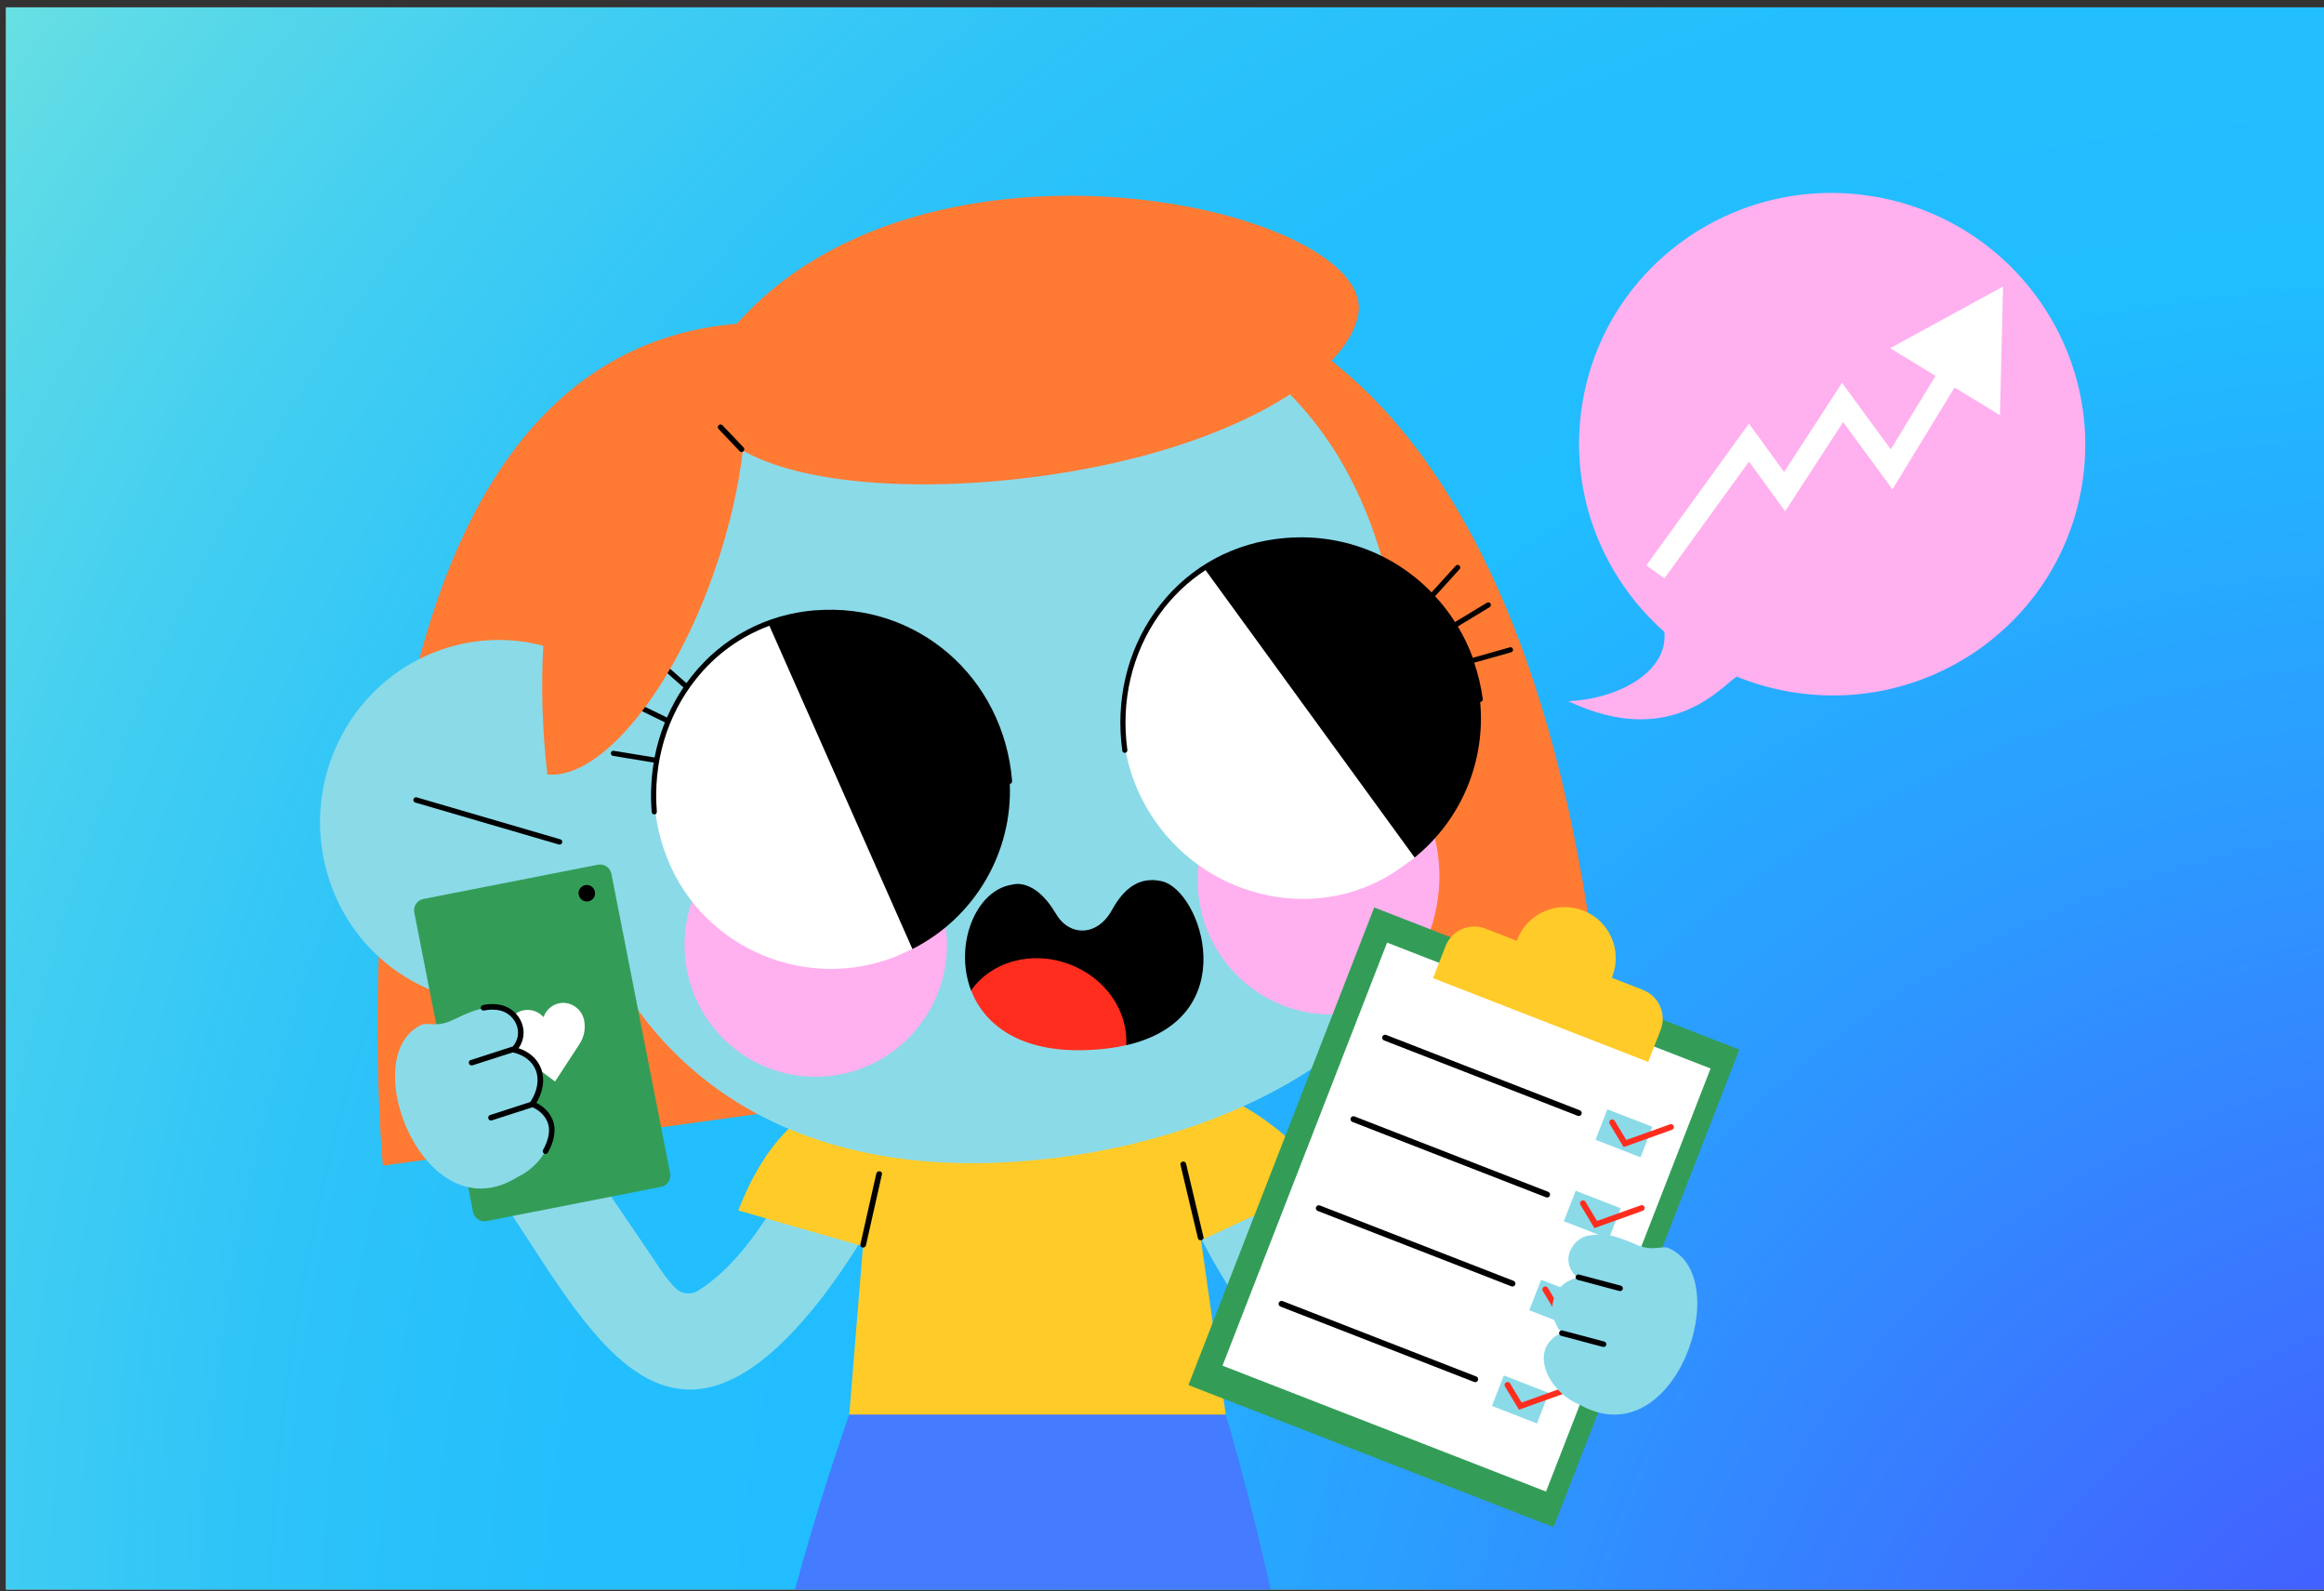
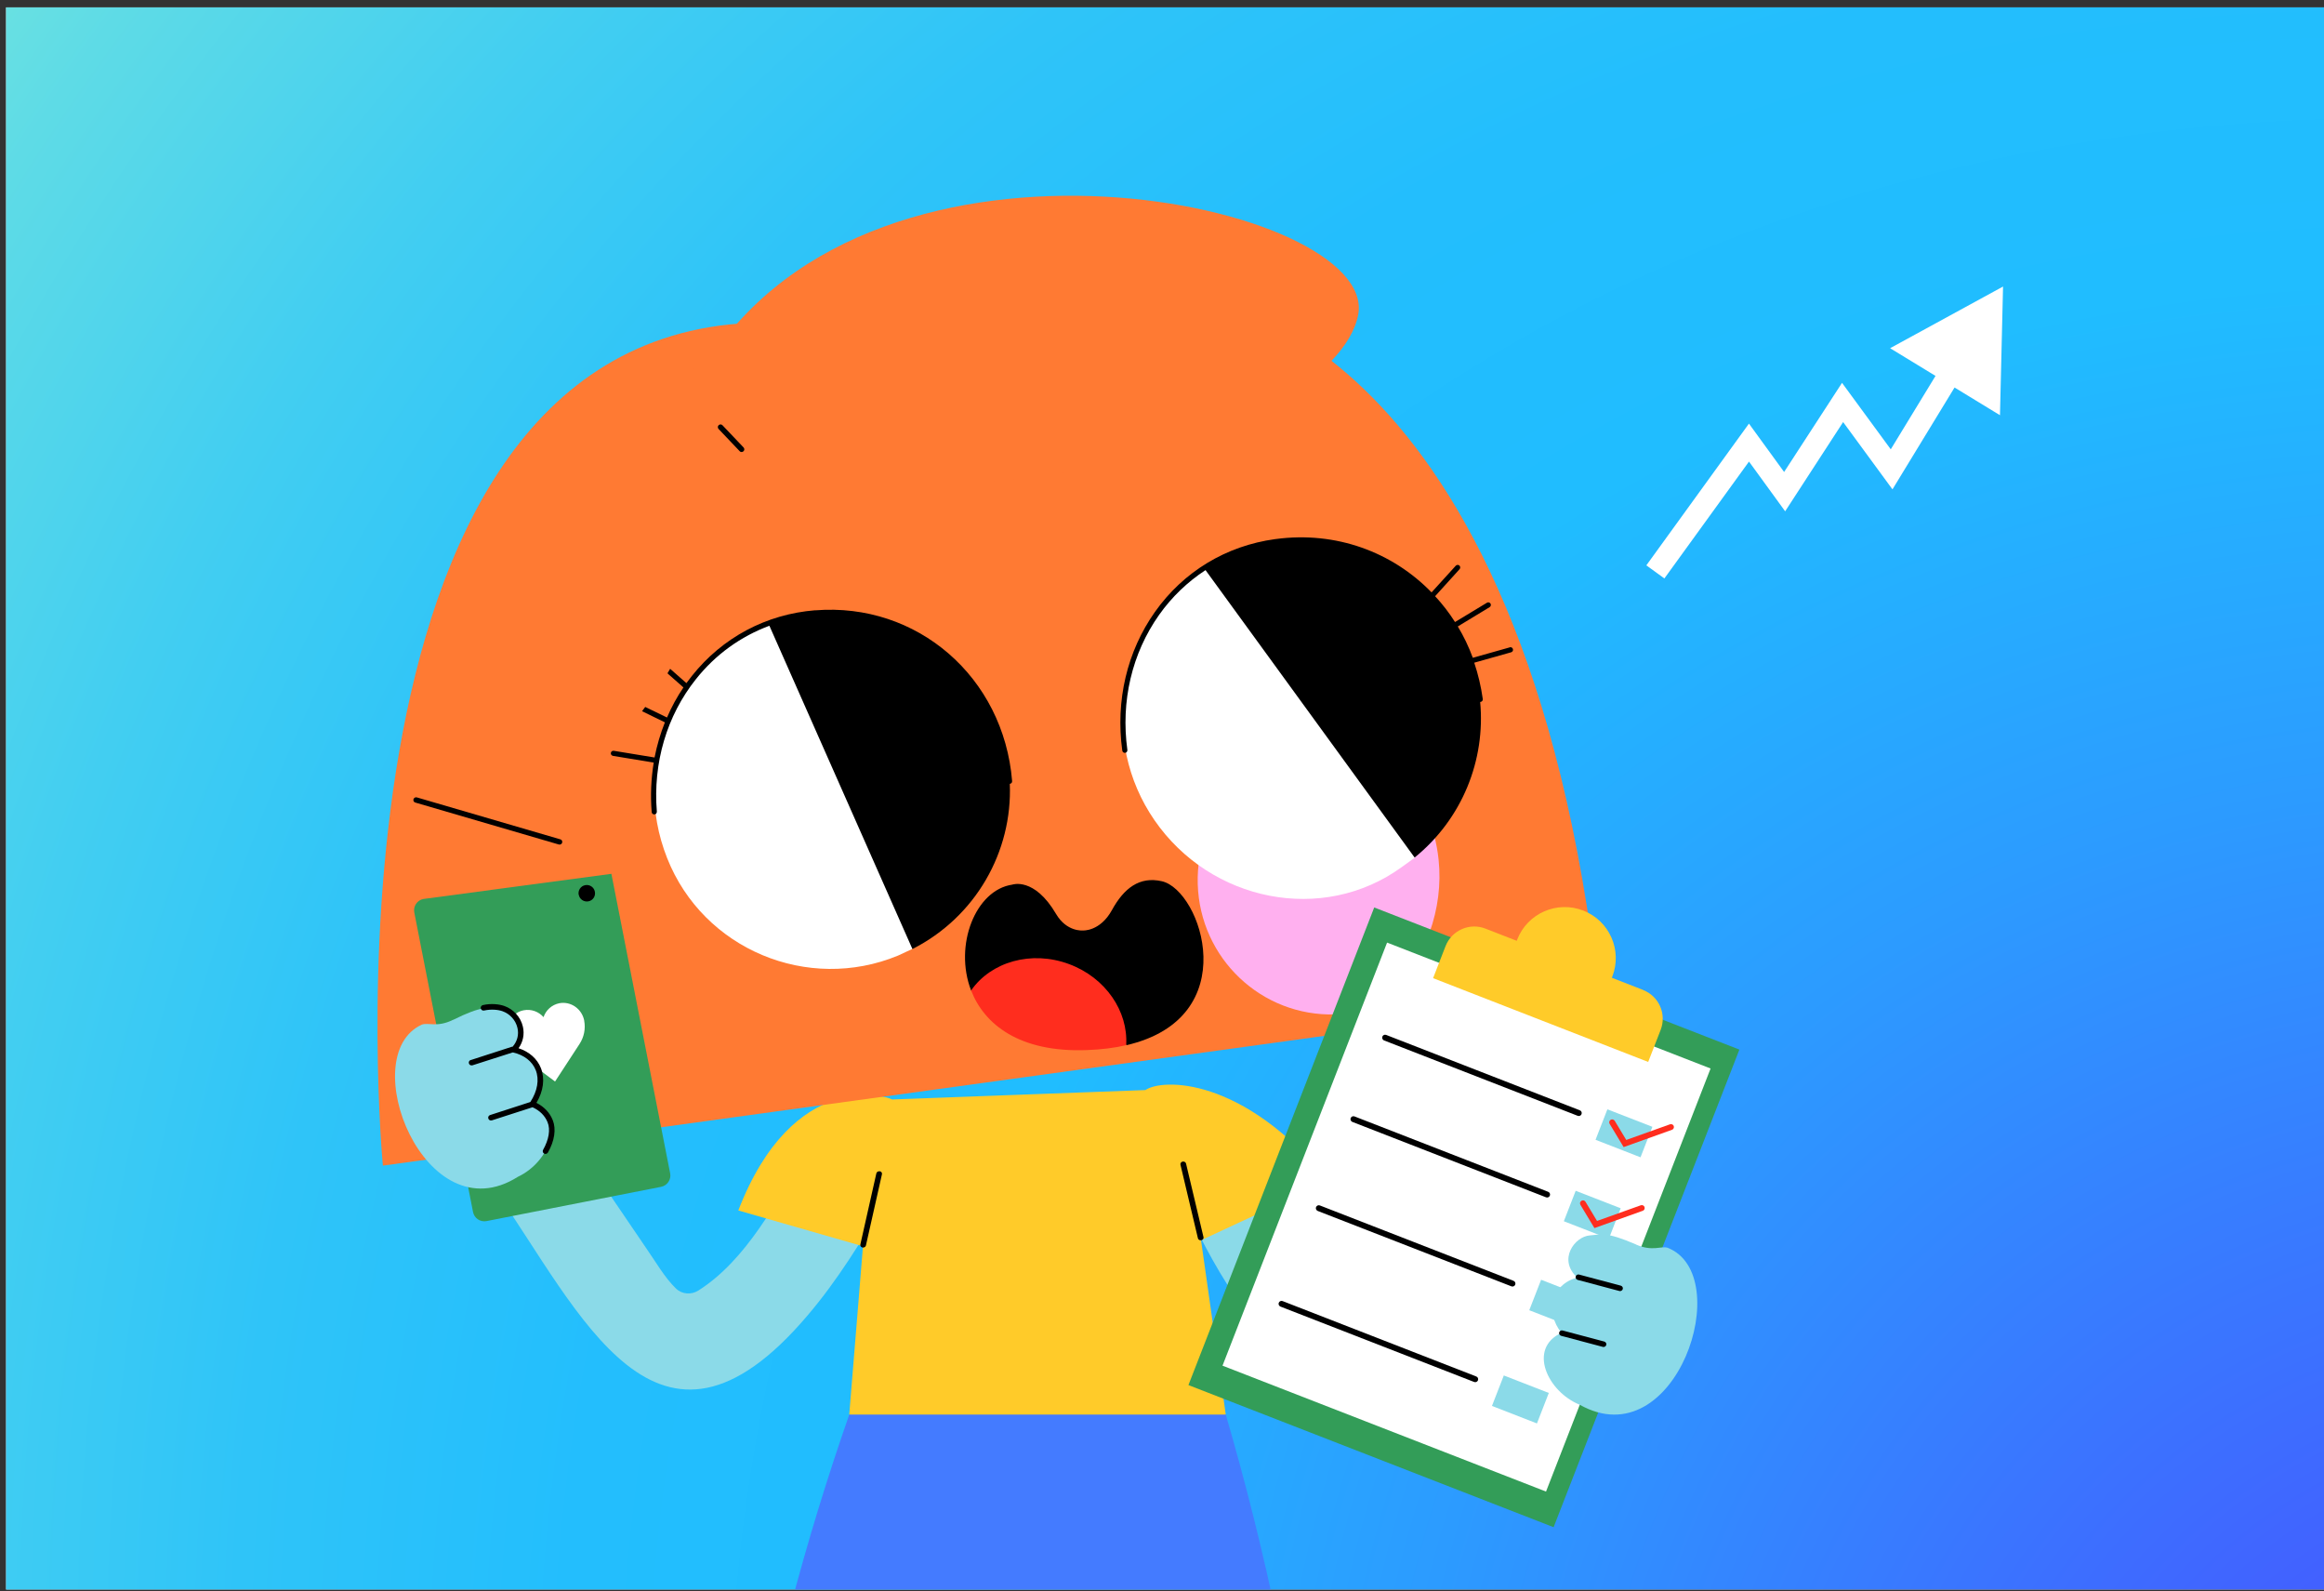
<svg xmlns="http://www.w3.org/2000/svg" width="244" height="167" viewBox="0 0 244 167" fill="none">
  <rect x="0" y="0" width="244" height="167" fill="#333333" stroke="none" />
  <g clip-path="url(#clip0_77_4751)">
    <rect x="0.636" y="0.772" width="244.949" height="166.067" fill="#D9D9D9" />
    <rect x="0.636" y="0.772" width="244.949" height="166.067" fill="url(#paint0_radial_77_4751)" />
-     <path d="M197.15 20.7C182.71 18.033 168.866 27.485 166.226 41.8C164.483 51.215 168.022 60.382 174.744 66.322C175.162 70.696 169.56 73.417 164.661 73.595C175.366 78.69 180.701 72.083 182.328 71.016C183.991 71.692 185.742 72.208 187.574 72.546C202.013 75.213 215.857 65.762 218.498 51.447C221.139 37.123 211.58 23.359 197.15 20.692V20.7Z" fill="#FFB0EF" />
    <path d="M183.627 46.455L184.573 45.767L183.625 44.463L182.679 45.769L183.627 46.455ZM187.371 51.603L186.425 52.291L187.425 53.667L188.352 52.241L187.371 51.603ZM193.455 42.243L194.399 41.551L193.397 40.185L192.474 41.605L193.455 42.243ZM198.603 49.263L197.66 49.955L198.693 51.364L199.602 49.872L198.603 49.263ZM210.303 30.075L198.445 36.548L209.98 43.581L210.303 30.075ZM173.799 60.027L174.746 60.714L184.575 47.141L183.627 46.455L182.679 45.769L172.851 59.341L173.799 60.027ZM183.627 46.455L182.681 47.143L186.425 52.291L187.371 51.603L188.317 50.915L184.573 45.767L183.627 46.455ZM187.371 51.603L188.352 52.241L194.436 42.881L193.455 42.243L192.474 41.605L186.39 50.966L187.371 51.603ZM193.455 42.243L192.512 42.935L197.66 49.955L198.603 49.263L199.547 48.571L194.399 41.551L193.455 42.243ZM198.603 49.263L199.602 49.872L205.82 39.675L204.821 39.066L203.822 38.456L197.604 48.654L198.603 49.263Z" fill="white" />
    <path d="M84.532 121.172C81.474 126.16 78.379 132.242 73.329 135.452C72.591 135.923 71.613 135.861 70.982 135.256C69.799 134.127 68.785 132.349 67.79 130.926C65.291 127.245 62.784 123.564 60.285 119.892C56.96 114.531 48.736 119.305 51.91 124.791C60.908 137.684 68.99 156.693 84.79 138.066C87.937 134.376 90.463 130.25 92.917 126.08C96.082 120.683 87.706 115.802 84.541 121.181L84.532 121.172Z" fill="#8BDAE8" />
    <path d="M124.436 116.202C126.526 114.975 129.967 115.553 131.069 117.945C133.737 123.715 136.404 130.099 141.072 134.572C142.735 136.163 144.646 137.266 146.789 137.043C149.99 136.714 153.004 135.043 156.152 134.403C158.721 133.887 161.389 135.141 162.118 137.79C162.776 140.182 161.309 143.232 158.73 143.756C154.791 144.557 151.181 146.326 147.136 146.691C142.832 147.082 138.858 145.286 135.577 142.636C129.424 137.648 125.93 129.868 122.685 122.844C121.591 120.47 122.009 117.616 124.427 116.211L124.436 116.202Z" fill="#8BDAE8" />
    <path d="M139.48 123.955C130.465 112.903 121.965 113.215 120.257 114.415L93.663 115.402C93.121 115.028 83.287 112.148 77.517 127.05L90.605 130.811L89.165 148.486L110.415 155.626L128.695 148.486L126.099 130.179L139.48 123.955Z" fill="#FFCB29" />
    <path d="M92.365 122.942C92.205 122.915 92.045 123.004 92.01 123.155L90.329 130.624C90.294 130.775 90.4 130.917 90.561 130.944C90.578 130.944 90.596 130.944 90.614 130.944C90.756 130.944 90.889 130.855 90.916 130.722L92.597 123.253C92.632 123.102 92.525 122.96 92.365 122.933V122.942Z" fill="black" />
    <path d="M126.126 130.179C126.286 130.144 126.393 130.001 126.357 129.85L124.525 122.133C124.49 121.981 124.33 121.893 124.17 121.919C124.01 121.955 123.903 122.097 123.938 122.248L125.77 129.966C125.797 130.099 125.93 130.188 126.072 130.179C126.09 130.179 126.108 130.179 126.126 130.179Z" fill="black" />
    <path d="M89.165 148.478H128.695C130.678 155.271 132.563 162.659 134.208 170.59C135.977 179.108 137.249 187.155 138.156 194.632H77.517C78.77 186.781 80.487 178.263 82.843 169.23C84.79 161.77 86.942 154.844 89.165 148.478Z" fill="#447BFF" />
    <path d="M126.117 31.325C126.117 31.325 160.082 34.517 167.897 104.75L40.2 122.346C40.2 122.346 31.913 36.153 78.664 33.895L126.117 31.325Z" fill="#FF7A33" />
-     <path d="M47.002 67.975C50.959 66.766 54.995 66.962 58.605 68.269C61.939 49.099 77.49 33.531 98.154 31.254C151.644 25.359 147.696 77.365 147.145 80.948C147.145 80.948 139.632 83.882 139.747 93.885C139.819 100.198 145.891 105.061 145.891 105.061C139.072 113.241 126.206 119.572 111.002 121.51C89.147 124.293 72.387 117.056 63.922 101.113C62.091 102.598 59.966 103.772 57.592 104.492C47.687 107.515 37.293 101.789 34.367 91.706C31.442 81.624 37.097 70.999 46.993 67.975H47.002Z" fill="#8BDAE8" />
    <path d="M58.756 88.648C58.881 88.648 58.987 88.568 59.023 88.443C59.068 88.292 58.979 88.132 58.828 88.097L43.766 83.695C43.614 83.651 43.454 83.74 43.41 83.891C43.365 84.042 43.454 84.202 43.605 84.238L58.667 88.639C58.667 88.639 58.721 88.648 58.747 88.648H58.756Z" fill="black" />
    <path d="M64.785 101.3C64.945 101.3 65.069 101.167 65.06 101.016L65.007 96.161C65.007 96.001 64.874 95.876 64.722 95.885C64.562 95.885 64.438 96.019 64.447 96.17L64.509 101.024C64.509 101.184 64.642 101.309 64.793 101.3H64.785Z" fill="black" />
    <path d="M125.752 92.8C125.984 100.589 132.448 106.715 140.201 106.475C142.139 106.413 143.98 105.959 145.633 105.194C145.722 105.159 145.802 105.106 145.891 105.061C149.661 100.535 151.591 95.441 151.039 90.213C150.684 86.834 149.314 83.713 147.145 80.948C147.163 80.832 147.181 80.672 147.207 80.459C144.887 78.921 142.361 78.174 139.374 78.272C131.621 78.512 125.521 85.011 125.752 92.809V92.8Z" fill="#FFB0EF" />
-     <path d="M99.416 98.748C99.638 106.386 93.655 112.77 86.052 113.01C78.451 113.25 72.102 107.24 71.88 99.593C71.657 91.955 77.641 85.571 85.243 85.331C92.846 85.1 99.194 91.102 99.416 98.748Z" fill="#FFB0EF" />
    <path d="M95.806 99.593L94.277 100.304C84.835 104.199 73.854 99.673 70.048 90.079C66.163 80.29 70.857 69.38 80.7 65.459C80.7 65.459 95.051 73.639 100.599 76.813L95.806 99.584V99.593Z" fill="white" />
    <path d="M85.599 64.054C80.442 64.463 75.845 66.917 72.644 70.945C72.449 71.194 72.253 71.452 72.067 71.701L68.946 68.954C68.83 68.856 68.661 68.865 68.563 68.98C68.466 69.096 68.474 69.265 68.59 69.362L71.755 72.154C71.08 73.15 70.502 74.208 70.03 75.311L66.421 73.559C66.287 73.497 66.127 73.55 66.056 73.684C65.994 73.817 66.047 73.977 66.18 74.048L69.808 75.818C69.337 77 68.972 78.236 68.723 79.507L64.447 78.805C64.296 78.778 64.162 78.876 64.135 79.027C64.109 79.178 64.216 79.312 64.358 79.338L68.635 80.041C68.359 81.73 68.279 83.464 68.421 85.234C68.43 85.385 68.563 85.491 68.715 85.483C68.857 85.474 68.972 85.34 68.963 85.189C68.546 80.076 70.004 75.133 73.062 71.292C75.116 68.704 77.775 66.793 80.78 65.681L95.797 99.611C102.448 96.241 106.307 89.377 106.022 82.273C106.022 82.273 106.022 82.273 106.031 82.273C106.174 82.255 106.28 82.13 106.263 81.979C105.373 71.07 96.295 63.201 85.581 64.063L85.599 64.054Z" fill="black" />
    <path d="M148.558 90.008C148.558 90.008 148.496 90.053 147.18 91.004C138.867 97.041 127.095 94.632 121.209 86.087C115.456 77.747 117.092 65.975 126.463 59.644C126.463 59.644 142.299 64.641 148.425 66.588L148.558 90.008Z" fill="white" />
    <path d="M158.543 67.94L154.631 69.043C154.204 67.878 153.68 66.784 153.057 65.753L156.401 63.725C156.525 63.645 156.57 63.477 156.49 63.352C156.41 63.228 156.249 63.183 156.116 63.263L152.764 65.29C152.151 64.321 151.448 63.414 150.675 62.578L153.244 59.742C153.342 59.636 153.333 59.458 153.226 59.36C153.12 59.262 152.942 59.271 152.844 59.378L150.301 62.178C146.211 57.964 140.29 55.732 133.959 56.577C133.932 56.577 133.906 56.577 133.879 56.586C128.731 57.288 124.25 60 121.262 64.223C118.328 68.367 117.11 73.541 117.83 78.787C117.848 78.939 117.99 79.036 118.132 79.019C118.284 79.001 118.381 78.859 118.364 78.716C117.661 73.604 118.844 68.571 121.698 64.535C123.04 62.641 124.694 61.067 126.57 59.84L148.523 90.008C153.547 85.936 155.974 79.748 155.405 73.675C155.423 73.675 155.431 73.675 155.449 73.675C155.6 73.657 155.698 73.515 155.68 73.373C155.494 72.048 155.191 70.767 154.782 69.558L158.659 68.465C158.801 68.42 158.89 68.278 158.846 68.127C158.801 67.984 158.659 67.896 158.508 67.94H158.543Z" fill="black" />
    <path d="M118.248 109.702C118.248 109.702 118.221 109.631 118.168 109.498C116.025 104.421 110.45 101.727 105.124 103.132L101.959 103.968C100.128 99.22 102.421 93.414 106.28 92.853C106.28 92.853 108.583 92.018 110.877 95.93C111.997 97.833 113.687 97.664 113.687 97.664C113.687 97.664 115.492 97.797 116.745 95.521C117.999 93.236 119.635 91.955 121.991 92.498C126.135 93.449 130.723 106.848 118.239 109.711L118.248 109.702Z" fill="black" />
    <path d="M118.248 109.703C117.03 109.987 115.652 110.165 114.096 110.218C107.027 110.485 103.337 107.515 101.959 103.959C104.04 100.953 108.281 99.718 112.246 101.194C116.096 102.625 118.461 106.164 118.239 109.694L118.248 109.703Z" fill="#FF2D1E" />
    <path d="M74.2 38.19C59.023 42.884 55.369 62.916 57.467 81.295C63.095 81.819 70.777 72.474 75.205 59.369C76.628 55.163 77.552 51.046 77.997 47.285C83.856 50.7 96.278 51.873 110.246 49.837C129.06 47.09 141.383 39.505 142.601 33.024C144.78 21.438 92.179 9.862 74.2 38.19Z" fill="#FF7A33" />
    <path d="M77.864 47.446C77.935 47.446 77.997 47.419 78.059 47.365C78.175 47.259 78.175 47.081 78.068 46.965L75.854 44.636C75.748 44.52 75.57 44.52 75.454 44.627C75.338 44.734 75.338 44.911 75.445 45.027L77.659 47.357C77.712 47.419 77.793 47.446 77.864 47.446Z" fill="black" />
    <path d="M182.621 110.166L144.281 95.249L124.775 145.38L163.116 160.298L182.621 110.166Z" fill="#339D58" />
    <path d="M179.596 112.151L145.631 98.936L128.354 143.342L162.319 156.557L179.596 112.151Z" fill="white" />
    <path d="M145.251 109.169C145.136 109.089 145.082 108.938 145.136 108.805C145.198 108.644 145.376 108.564 145.536 108.627L165.87 116.54C166.03 116.602 166.11 116.78 166.048 116.94C165.986 117.1 165.808 117.18 165.648 117.118L145.313 109.205C145.313 109.205 145.269 109.187 145.251 109.169Z" fill="black" />
    <path d="M173.486 118.273L168.762 116.436L167.518 119.634L172.241 121.472L173.486 118.273Z" fill="#8BDAE8" />
    <path d="M141.926 117.723C141.81 117.643 141.757 117.491 141.81 117.358C141.872 117.198 142.05 117.118 142.21 117.18L162.545 125.093C162.705 125.156 162.785 125.334 162.722 125.494C162.66 125.654 162.482 125.734 162.322 125.671L141.988 117.758C141.988 117.758 141.943 117.74 141.926 117.723Z" fill="black" />
    <path d="M170.157 126.823L165.434 124.985L164.19 128.184L168.913 130.021L170.157 126.823Z" fill="#8BDAE8" />
    <path d="M138.289 127.067C138.174 126.987 138.12 126.836 138.174 126.703C138.236 126.543 138.414 126.463 138.574 126.525L158.908 134.438C159.068 134.5 159.148 134.678 159.086 134.838C159.024 134.998 158.846 135.078 158.686 135.016L138.351 127.103C138.351 127.103 138.307 127.085 138.289 127.067Z" fill="black" />
    <path d="M166.527 136.163L161.804 134.326L160.559 137.524L165.283 139.362L166.527 136.163Z" fill="#8BDAE8" />
    <path d="M134.377 137.106C134.261 137.026 134.208 136.874 134.261 136.741C134.324 136.581 134.502 136.501 134.662 136.563L154.996 144.477C155.156 144.539 155.236 144.717 155.174 144.877C155.112 145.037 154.934 145.117 154.774 145.054L134.439 137.141C134.439 137.141 134.395 137.123 134.377 137.106Z" fill="black" />
    <path d="M162.611 146.207L157.888 144.37L156.643 147.568L161.366 149.406L162.611 146.207Z" fill="#8BDAE8" />
    <path d="M170.467 120.399L169 117.963C168.911 117.82 168.955 117.625 169.107 117.536C169.249 117.447 169.444 117.5 169.533 117.642L170.743 119.652L175.339 118.007C175.499 117.954 175.677 118.034 175.731 118.194C175.784 118.354 175.704 118.532 175.544 118.585L170.476 120.399H170.467Z" fill="#FF2D1E" />
    <path d="M167.4 128.899L165.932 126.463C165.844 126.32 165.888 126.125 166.039 126.036C166.181 125.947 166.377 125.991 166.466 126.143L167.675 128.152L172.272 126.507C172.432 126.454 172.61 126.534 172.663 126.694C172.717 126.854 172.637 127.032 172.476 127.085L167.408 128.899H167.4Z" fill="#FF2D1E" />
-     <path d="M163.443 137.932L161.976 135.496C161.887 135.354 161.931 135.158 162.082 135.069C162.225 134.981 162.42 135.034 162.509 135.176L163.718 137.186L168.315 135.541C168.475 135.487 168.653 135.567 168.706 135.727C168.76 135.887 168.68 136.065 168.52 136.119L163.452 137.932H163.443Z" fill="#FF2D1E" />
-     <path d="M159.477 147.962L158.01 145.526C157.921 145.383 157.966 145.188 158.117 145.099C158.259 145.01 158.455 145.063 158.544 145.206L159.753 147.215L164.35 145.57C164.51 145.517 164.687 145.597 164.741 145.757C164.794 145.917 164.714 146.095 164.554 146.148L159.486 147.962H159.477Z" fill="#FF2D1E" />
    <path d="M172.512 103.905L169.222 102.625C169.222 102.625 169.258 102.545 169.276 102.509C170.352 99.753 168.982 96.641 166.226 95.574C163.47 94.498 160.358 95.868 159.291 98.624C159.273 98.668 159.264 98.704 159.246 98.748L155.957 97.468C154.294 96.819 152.418 97.646 151.769 99.309L150.462 102.669L173.046 111.463L174.353 108.102C175.002 106.439 174.175 104.563 172.512 103.914V103.905Z" fill="#FFCB29" />
    <path d="M171.774 130.624C168.6 129.246 168.093 129.583 166.91 129.672C165.337 129.788 163.523 132.206 165.603 134.1C162.9 134.776 162.18 137.737 163.941 139.897C160.384 141.524 162.447 146.059 165.861 147.446C175.944 153.101 182.355 133.807 175.073 130.962C174.379 130.766 173.49 131.379 171.774 130.633V130.624Z" fill="#8BDAE8" />
    <path d="M170.093 135.514C170.218 135.514 170.342 135.425 170.378 135.301C170.422 135.149 170.324 134.989 170.173 134.945L165.79 133.78C165.639 133.736 165.479 133.834 165.434 133.985C165.39 134.136 165.487 134.296 165.639 134.34L170.022 135.505C170.022 135.505 170.075 135.514 170.093 135.514Z" fill="black" />
    <path d="M168.36 141.382C168.484 141.382 168.608 141.293 168.644 141.169C168.689 141.018 168.591 140.858 168.44 140.813L164.056 139.648C163.905 139.604 163.745 139.702 163.7 139.853C163.656 140.004 163.754 140.164 163.905 140.209L168.288 141.373C168.288 141.373 168.342 141.382 168.36 141.382Z" fill="black" />
-     <path d="M51.084 128.166L69.406 124.571C70.061 124.443 70.489 123.807 70.36 123.152L64.192 91.716C64.064 91.06 63.428 90.633 62.773 90.762L44.451 94.357C43.795 94.485 43.368 95.121 43.497 95.776L49.664 127.212C49.793 127.868 50.428 128.295 51.084 128.166Z" fill="#339D58" />
+     <path d="M51.084 128.166L69.406 124.571C70.061 124.443 70.489 123.807 70.36 123.152L64.192 91.716L44.451 94.357C43.795 94.485 43.368 95.121 43.497 95.776L49.664 127.212C49.793 127.868 50.428 128.295 51.084 128.166Z" fill="#339D58" />
    <path d="M54.533 110.743C53.884 110.263 53.431 109.551 53.261 108.751C53.261 108.733 53.261 108.716 53.253 108.698C53.013 107.462 53.786 106.27 54.986 106.039C55.778 105.888 56.56 106.182 57.067 106.759C57.316 106.03 57.929 105.461 58.721 105.301C59.921 105.07 61.086 105.879 61.335 107.106C61.335 107.106 61.335 107.124 61.335 107.133C61.495 107.986 61.317 108.858 60.846 109.578L58.276 113.517L54.542 110.734L54.533 110.743Z" fill="white" />
    <path d="M60.766 93.92C60.855 94.392 61.308 94.694 61.779 94.605C62.251 94.516 62.553 94.063 62.455 93.591C62.366 93.12 61.913 92.818 61.442 92.907C60.97 92.996 60.668 93.449 60.757 93.92H60.766Z" fill="black" />
    <path d="M47.58 107.044C50.674 105.506 51.208 105.808 52.39 105.835C53.973 105.87 55.902 108.182 53.928 110.182C56.667 110.716 57.547 113.632 55.893 115.882C59.53 117.322 57.716 121.955 54.373 123.519C44.61 129.708 37.186 110.769 44.299 107.542C44.984 107.302 45.9 107.871 47.58 107.035V107.044Z" fill="#8BDAE8" />
    <path d="M49.42 111.267L53.733 109.871C53.733 109.871 53.795 109.862 53.822 109.862C54.31 109.302 54.497 108.6 54.328 107.889C54.142 107.079 53.537 106.413 52.755 106.137C52.328 105.986 51.599 105.897 50.825 106.066C50.665 106.101 50.514 106.004 50.478 105.844C50.443 105.692 50.541 105.532 50.692 105.497C51.581 105.292 52.434 105.408 52.941 105.586C53.91 105.924 54.666 106.75 54.897 107.755C55.084 108.555 54.915 109.365 54.444 110.022C55.573 110.396 56.4 111.125 56.791 112.112C57.227 113.214 57.058 114.522 56.32 115.757C57.129 116.166 57.725 116.789 58.036 117.58C58.409 118.514 58.223 119.75 57.529 120.968C57.485 121.039 57.422 121.083 57.343 121.11C57.271 121.128 57.2 121.119 57.129 121.083C56.987 121.003 56.942 120.825 57.022 120.683C57.627 119.616 57.805 118.567 57.494 117.802C57.218 117.109 56.676 116.567 55.911 116.22L51.634 117.598H51.617C51.465 117.633 51.314 117.553 51.27 117.402C51.216 117.251 51.305 117.082 51.456 117.038L55.68 115.668C56.427 114.53 56.64 113.312 56.249 112.325C55.884 111.401 55.031 110.734 53.866 110.467H53.822L49.598 111.819H49.58C49.429 111.854 49.278 111.774 49.234 111.623C49.18 111.472 49.269 111.303 49.42 111.258V111.267Z" fill="black" />
  </g>
  <defs>
    <radialGradient id="paint0_radial_77_4751" cx="0" cy="0" r="1" gradientUnits="userSpaceOnUse" gradientTransform="translate(281.29 214.583) rotate(-139.418) scale(400.148 355.716)">
      <stop stop-color="#5433FF" />
      <stop offset="0.07" stop-color="#4C46FF" />
      <stop offset="0.36" stop-color="#2C9BFF" />
      <stop offset="0.5" stop-color="#20BDFF" />
      <stop offset="0.59" stop-color="#23BEFD" />
      <stop offset="0.68" stop-color="#2FC4F8" />
      <stop offset="0.76" stop-color="#42CEF1" />
      <stop offset="0.85" stop-color="#5EDBE6" />
      <stop offset="0.93" stop-color="#80ECD9" />
      <stop offset="1" stop-color="#A5FECB" />
    </radialGradient>
    <clipPath id="clip0_77_4751">
      <rect width="243.364" height="166.067" fill="white" transform="translate(0.636 0.772)" />
    </clipPath>
  </defs>
</svg>